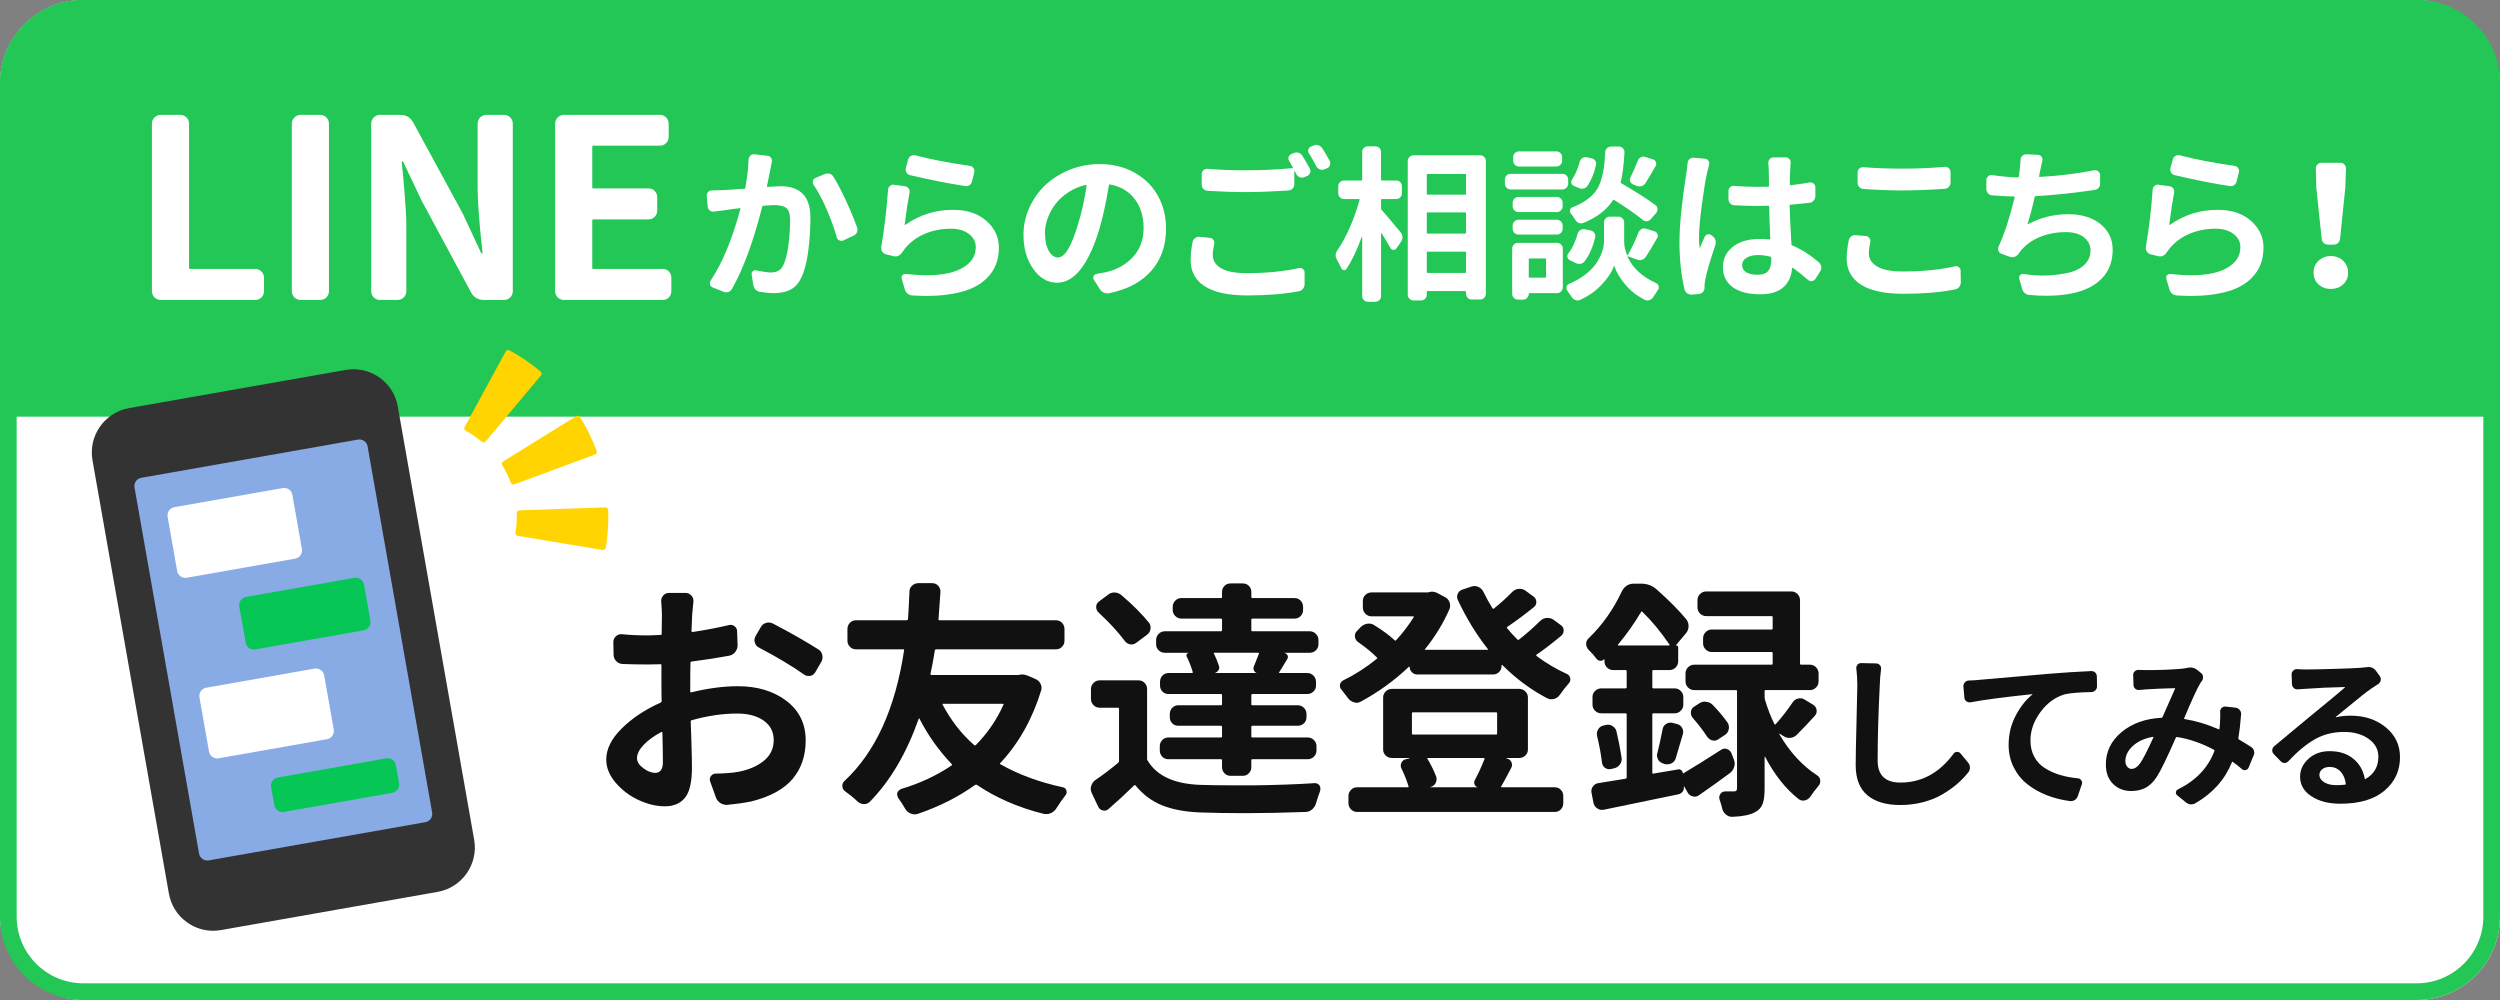
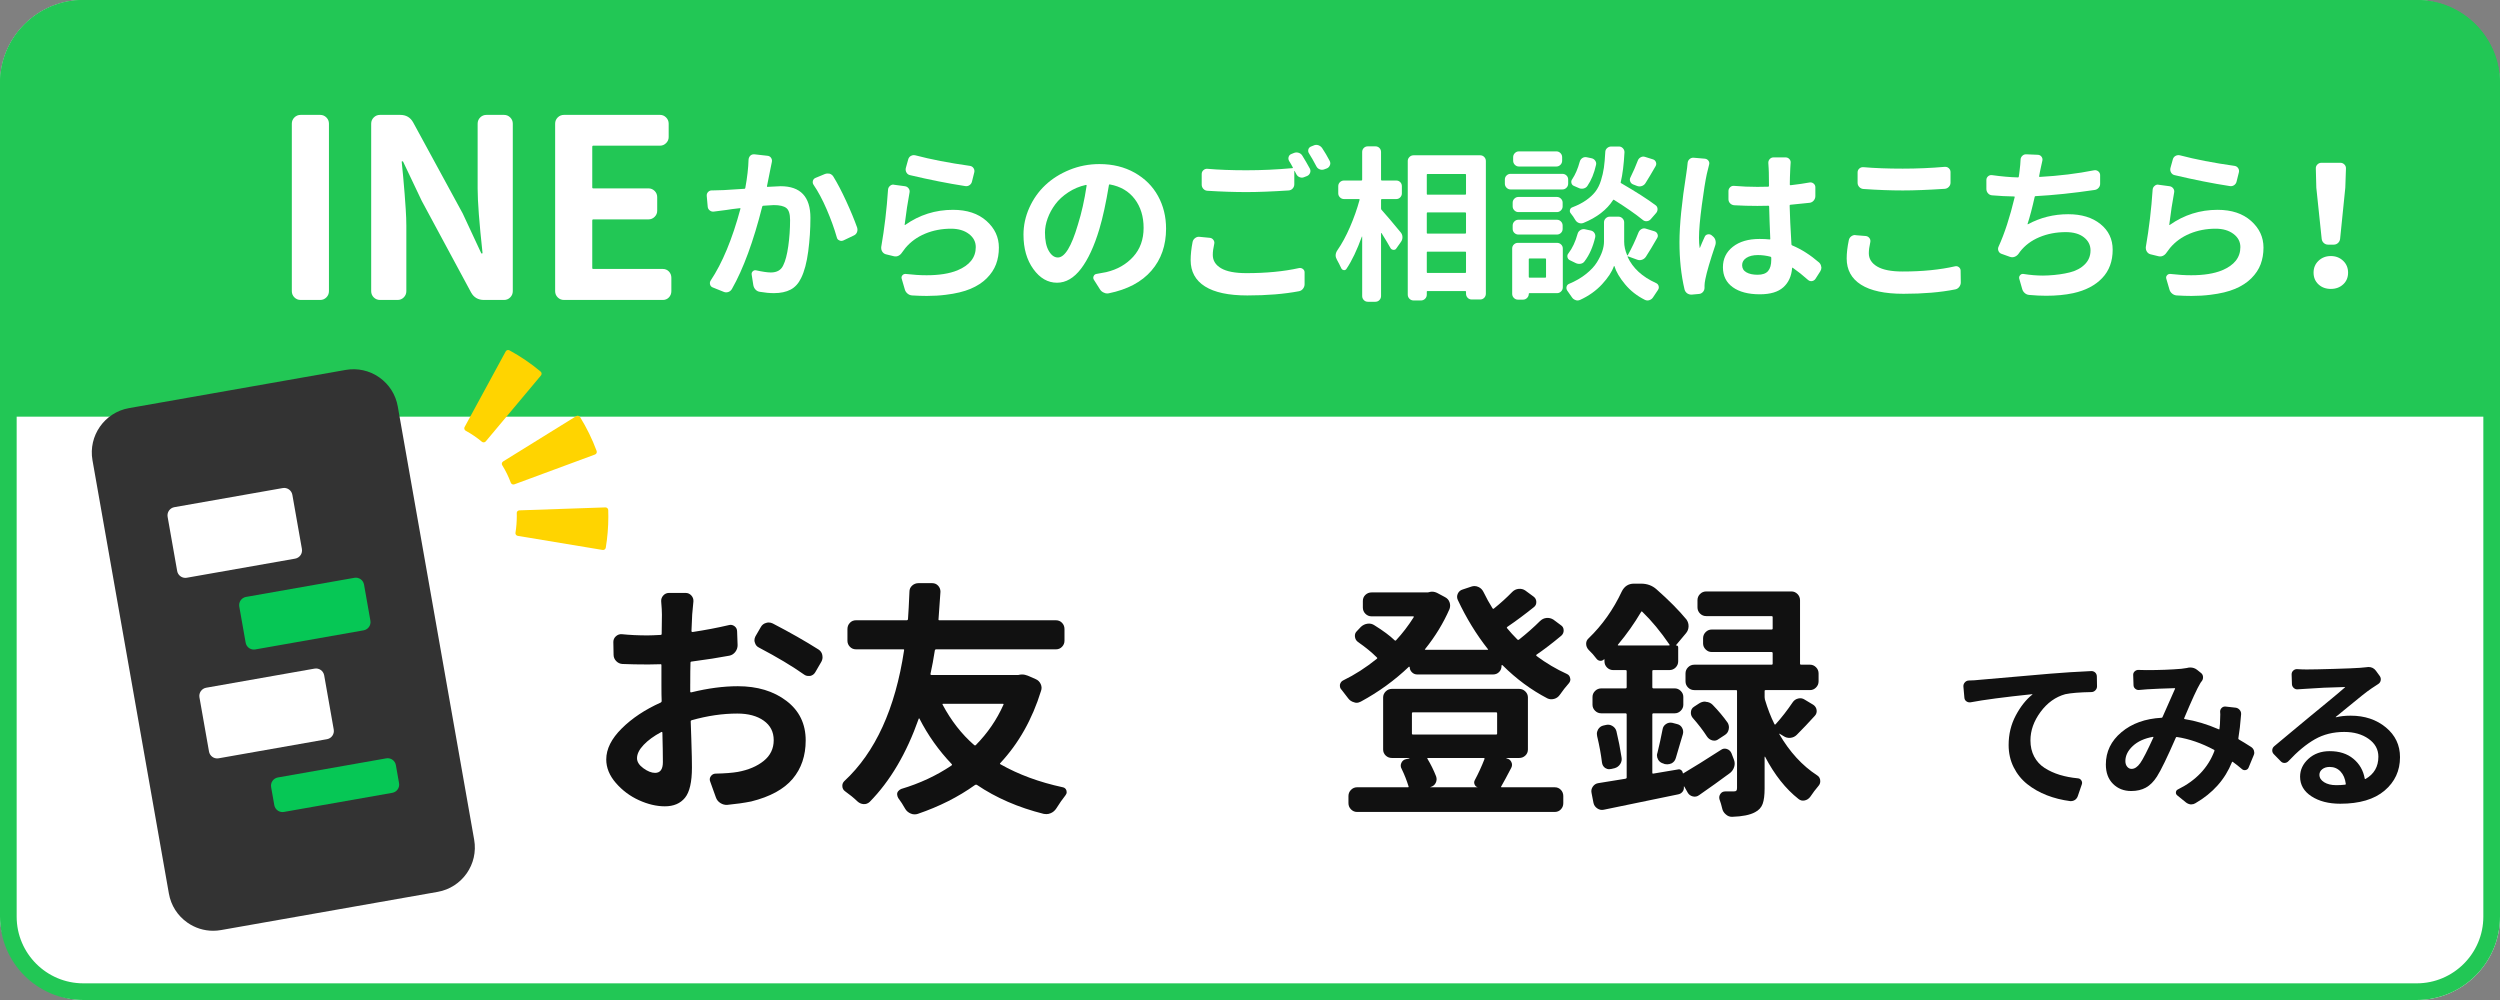
<svg xmlns="http://www.w3.org/2000/svg" id="ol" width="300" height="120" viewBox="0 0 300 120">
  <rect x="0" y="0" width="300" height="120" fill="#808080" stroke="none" />
  <defs>
    <style>.cls-1{fill:none;}.cls-2{fill:#111;}.cls-3{fill:#ffd400;}.cls-4{fill:#89abe5;}.cls-5{fill:#06c755;}.cls-6{fill:#fff;}.cls-7{fill:#22c755;}.cls-8{fill:#333;}</style>
  </defs>
  <rect class="cls-6" width="300" height="120" rx="10" ry="10" />
  <path class="cls-7" d="M10,0h280c5.519,0,10,4.481,10,10v40H0V10C0,4.481,4.481,0,10,0Z" />
  <path class="cls-2" d="M82.827,82.052v.938c0,.078.049.107.146.088,1.992-.488,3.848-.732,5.566-.732,2.344,0,4.287.586,5.83,1.758s2.314,2.754,2.314,4.746c0,1.836-.522,3.374-1.566,4.614-1.045,1.24-2.701,2.144-4.967,2.71-.879.176-1.836.312-2.871.41-.293.02-.57-.054-.834-.22s-.445-.396-.543-.688l-.674-1.875c-.098-.234-.072-.454.074-.659s.346-.308.6-.308c1.074-.02,1.953-.088,2.637-.205,1.27-.234,2.305-.674,3.105-1.318s1.201-1.475,1.201-2.49c0-.996-.4-1.777-1.201-2.344s-1.855-.85-3.164-.85c-1.758,0-3.574.264-5.449.791-.098.02-.146.068-.146.146.02.586.045,1.309.074,2.168s.048,1.562.059,2.109c.01.547.014.967.014,1.26,0,1.738-.277,2.949-.834,3.633s-1.363,1.025-2.418,1.025c-.996,0-2.031-.244-3.105-.732s-1.996-1.177-2.768-2.065c-.772-.889-1.158-1.831-1.158-2.827,0-1.25.62-2.49,1.861-3.721,1.24-1.23,2.797-2.266,4.672-3.105.078-.039.117-.098.117-.176-.02-.43-.029-1.084-.029-1.963v-2.344c0-.098-.039-.137-.117-.117-.684.02-1.172.029-1.465.029-1.191,0-2.227-.02-3.105-.059-.293-.02-.541-.137-.746-.352s-.309-.469-.309-.762l-.029-1.523c0-.273.104-.503.309-.688s.443-.269.717-.249c.957.098,1.982.146,3.076.146.332,0,.859-.02,1.582-.059.078,0,.117-.049.117-.146.02-.664.029-1.426.029-2.285,0-.371-.029-.898-.088-1.582-.02-.273.063-.513.25-.718.186-.205.414-.308.688-.308h1.992c.273,0,.503.103.689.308.186.205.268.444.248.718-.059.605-.107,1.123-.146,1.553-.02.547-.049,1.211-.088,1.992,0,.078.049.117.146.117,1.543-.234,2.979-.508,4.307-.82.254-.078.488-.039.703.117s.322.371.322.645l.059,1.641c0,.293-.092.562-.277.806-.187.244-.426.396-.719.454-1.23.234-2.734.469-4.512.703-.098,0-.146.049-.146.146-.02.566-.029,1.406-.029,2.52ZM78.608,92.745c.625,0,.938-.43.938-1.289s-.02-2.041-.059-3.545c-.02-.078-.068-.098-.146-.059-.879.469-1.582.981-2.109,1.538s-.791,1.089-.791,1.597c0,.43.254.83.762,1.201s.977.557,1.406.557ZM91.089,77.716c-.254-.117-.42-.312-.498-.586-.039-.098-.059-.195-.059-.293,0-.156.039-.312.117-.469l.645-1.113c.137-.254.342-.42.615-.498.117-.039.225-.059.322-.059.176,0,.342.039.498.117,2.07,1.074,3.906,2.119,5.508,3.135.234.156.381.371.439.645.02.098.029.186.029.264,0,.195-.049.381-.146.557l-.732,1.26c-.137.234-.342.381-.615.439h-.205c-.195,0-.371-.059-.527-.176-1.406-.996-3.203-2.07-5.391-3.223Z" />
  <path class="cls-2" d="M122.2,80.997c.156-.039.303-.059.439-.059.234,0,.469.049.703.146l.938.41c.273.117.474.312.602.586.127.273.141.547.043.82-1.055,3.418-2.686,6.309-4.893,8.672-.059.059-.049.107.029.146,2.168,1.23,4.658,2.148,7.471,2.754.215.039.361.166.439.381.02.078.029.146.029.205,0,.137-.049.264-.146.381-.371.469-.732.986-1.084,1.553-.176.273-.4.469-.674.586-.176.078-.352.117-.527.117-.117,0-.225-.01-.322-.029-3.047-.762-5.723-1.924-8.027-3.486-.078-.039-.156-.029-.234.029-1.992,1.426-4.277,2.578-6.855,3.457-.117.039-.244.059-.381.059-.156,0-.303-.029-.439-.088-.293-.117-.518-.303-.674-.557-.273-.488-.557-.928-.85-1.318-.078-.137-.121-.278-.131-.425-.011-.146.033-.278.131-.396s.215-.205.352-.264c2.227-.664,4.238-1.602,6.035-2.812.078-.059.088-.117.029-.176-1.562-1.641-2.852-3.457-3.867-5.449,0-.02-.014-.029-.043-.029s-.045.01-.045.029c-1.465,4.16-3.428,7.49-5.889,9.99-.215.195-.459.283-.732.264s-.518-.127-.732-.322c-.449-.43-.938-.83-1.465-1.201-.234-.156-.352-.381-.352-.674,0-.215.078-.4.234-.557,3.73-3.457,6.123-8.691,7.178-15.703.02-.078-.01-.117-.088-.117h-5.684c-.293,0-.537-.103-.732-.308s-.293-.444-.293-.718v-1.406c0-.293.098-.542.293-.747s.439-.308.732-.308h6.094c.078,0,.127-.039.146-.117.059-.801.117-1.904.176-3.311,0-.293.107-.537.322-.732s.469-.293.762-.293h1.641c.293,0,.532.103.719.308.186.205.277.444.277.718-.078,1.27-.156,2.373-.234,3.311-.02.078.02.117.117.117h13.975c.293,0,.537.103.732.308s.293.454.293.747v1.406c0,.273-.098.513-.293.718s-.439.308-.732.308h-14.385c-.078,0-.127.039-.146.117-.156,1.016-.332,1.963-.527,2.842,0,.078.039.117.117.117h10.43ZM120.413,84.571c.039-.078.01-.117-.088-.117h-7.148c-.078,0-.098.039-.059.117,1.035,1.934,2.295,3.545,3.779,4.834.078.059.146.059.205,0,1.406-1.426,2.51-3.037,3.311-4.834Z" />
-   <path class="cls-2" d="M136.626,81.642c.293,0,.537.103.732.308.194.205.293.444.293.718v8.408c0,.098.029.176.088.234,1.094,1.797,3.174,2.754,6.24,2.871,1.073.039,2.412.059,4.014.059h2.549c2.772-.039,5.186-.127,7.236-.264.234,0,.42.088.557.264.078.137.117.264.117.381,0,.078-.01.166-.029.264-.176.469-.342.967-.498,1.494-.078.293-.234.542-.469.747s-.498.308-.791.308c-2.598.098-5.039.146-7.324.146-1.895,0-3.691-.029-5.391-.088-1.798-.078-3.307-.366-4.527-.864s-2.27-1.284-3.148-2.358c-.059-.078-.117-.088-.176-.029-1.036,1.016-2.062,1.963-3.076,2.842-.195.176-.421.234-.674.176-.254-.059-.439-.205-.557-.439l-.791-1.67c-.078-.156-.117-.322-.117-.498,0-.117.019-.225.059-.322.077-.293.234-.527.469-.703.977-.664,1.894-1.357,2.754-2.08.077-.059.117-.137.117-.234v-6.27c0-.078-.049-.117-.146-.117h-2.197c-.274,0-.514-.103-.719-.308s-.307-.454-.307-.747v-1.201c0-.273.102-.513.307-.718s.444-.308.719-.308h4.688ZM137.856,74.698c.176.215.244.469.205.762-.04.293-.176.527-.41.703l-1.289.967c-.234.176-.484.239-.748.19s-.482-.19-.658-.425c-.781-1.055-1.827-2.188-3.135-3.398-.195-.195-.289-.425-.279-.688s.122-.474.338-.63l1.055-.791c.234-.195.498-.293.791-.293h.029c.312.02.586.127.82.322,1.348,1.152,2.441,2.246,3.281,3.281ZM142.397,78.771c-.04-.078-.04-.161,0-.249.039-.088.106-.142.205-.161v-.029h-2.812c-.293,0-.543-.098-.748-.293s-.307-.439-.307-.732v-.498c0-.293.102-.542.307-.747s.455-.308.748-.308h6.709c.098,0,.146-.039.146-.117v-1.26c0-.098-.049-.146-.146-.146h-4.746c-.274,0-.514-.103-.719-.308s-.307-.444-.307-.718v-.381c0-.293.102-.542.307-.747s.444-.308.719-.308h4.746c.098,0,.146-.039.146-.117v-.615c0-.293.098-.537.293-.732.194-.195.439-.293.732-.293h1.465c.293,0,.537.098.732.293.194.195.293.439.293.732v.615c0,.078.048.117.146.117h5.039c.293,0,.537.103.732.308s.293.454.293.747v.381c0,.273-.098.513-.293.718s-.439.308-.732.308h-5.039c-.099,0-.146.049-.146.146v1.26c0,.078.048.117.146.117h6.855c.293,0,.541.103.746.308s.309.454.309.747v.498c0,.293-.104.537-.309.732s-.453.293-.746.293h-3.018v.029c.176.039.297.137.365.293s.055.303-.043.439c-.45.762-.772,1.289-.967,1.582-.04.059-.011.088.088.088h3.281c.293,0,.541.103.746.308s.309.454.309.747v.439c0,.293-.104.537-.309.732s-.453.293-.746.293h-6.562c-.099,0-.146.049-.146.146v1.084c0,.078.048.117.146.117h5.42c.293,0,.541.103.746.308s.309.454.309.747v.381c0,.293-.104.537-.309.732s-.453.293-.746.293h-5.42c-.099,0-.146.049-.146.146v1.143c0,.078.048.117.146.117h6.621c.293,0,.541.103.746.308s.309.454.309.747v.498c0,.293-.104.542-.309.747s-.453.308-.746.308h-6.621c-.099,0-.146.039-.146.117v.85c0,.273-.099.513-.293.718-.195.205-.439.308-.732.308h-1.465c-.293,0-.538-.103-.732-.308-.195-.205-.293-.444-.293-.718v-.85c0-.078-.049-.117-.146-.117h-6.299c-.293,0-.538-.103-.732-.308-.195-.205-.293-.454-.293-.747v-.498c0-.293.098-.542.293-.747.194-.205.439-.308.732-.308h6.299c.098,0,.146-.039.146-.117v-1.143c0-.098-.049-.146-.146-.146h-5.098c-.293,0-.538-.098-.732-.293-.195-.195-.293-.439-.293-.732v-.381c0-.293.098-.542.293-.747.194-.205.439-.308.732-.308h5.098c.098,0,.146-.039.146-.117v-1.084c0-.098-.049-.146-.146-.146h-6.27c-.293,0-.538-.098-.732-.293-.195-.195-.293-.439-.293-.732v-.439c0-.293.098-.542.293-.747.194-.205.439-.308.732-.308h2.783c.098,0,.136-.039.117-.117-.176-.625-.421-1.25-.732-1.875ZM150.806,80.763h.029-.029c-.157-.059-.27-.161-.338-.308s-.072-.298-.014-.454c.194-.469.399-.986.615-1.553.019-.078-.011-.117-.088-.117h-5.244c-.078,0-.099.039-.059.117.234.469.429.947.586,1.436.077.195.062.376-.045.542s-.259.278-.453.337h5.039Z" />
  <path class="cls-2" d="M184.812,74.522c.215-.215.469-.337.762-.366s.566.034.82.19l.908.674c.215.137.327.337.337.601s-.083.483-.278.659c-1.074.898-2.07,1.66-2.988,2.285-.02.02-.029.044-.029.073s.01.054.029.073c1.152.859,2.373,1.582,3.662,2.168.215.098.342.264.381.498.02.059.029.107.029.146,0,.176-.068.342-.205.498-.352.391-.703.84-1.055,1.348-.176.254-.405.42-.688.498s-.552.059-.806-.059c-1.953-1.016-3.75-2.344-5.391-3.984-.02-.02-.044-.024-.073-.015s-.044.024-.044.044v.059c0,.293-.098.537-.293.732s-.439.293-.732.293h-9.082c-.254,0-.469-.088-.645-.264s-.264-.381-.264-.615c0-.02-.029-.039-.088-.059-1.719,1.641-3.643,3.037-5.771,4.189-.176.098-.352.146-.527.146-.098,0-.195-.02-.293-.059-.293-.078-.527-.234-.703-.469-.273-.371-.537-.713-.791-1.025-.137-.137-.205-.293-.205-.469v-.146c.059-.254.195-.43.41-.527,1.367-.664,2.705-1.523,4.014-2.578.078-.059.078-.117,0-.176-.605-.605-1.357-1.221-2.256-1.846-.215-.156-.337-.371-.366-.645s.054-.498.249-.674l.469-.498c.234-.215.503-.342.806-.381s.581.029.835.205c1.035.645,1.836,1.24,2.402,1.787.059.059.117.059.176,0,.762-.82,1.465-1.738,2.109-2.754.039-.078.02-.117-.059-.117h-4.98c-.293,0-.542-.103-.747-.308s-.308-.454-.308-.747v-.791c0-.293.103-.537.308-.732s.454-.293.747-.293h6.738c.039,0,.088-.01.146-.029.117-.039.234-.059.352-.059.234,0,.459.059.674.176l.879.469c.273.137.459.342.557.615s.098.547,0,.82c-.742,1.699-1.719,3.301-2.93,4.805-.059.059-.039.088.059.088h7.441c.078,0,.088-.029.029-.088-1.387-1.758-2.588-3.721-3.604-5.889-.117-.254-.117-.508,0-.762s.312-.42.586-.498l1.055-.352c.117-.039.234-.059.352-.059.176,0,.342.039.498.117.254.117.449.312.586.586.352.723.713,1.377,1.084,1.963.059.078.117.088.176.029.801-.645,1.533-1.309,2.197-1.992.215-.215.469-.337.762-.366s.557.034.791.19l.996.732c.215.156.327.366.337.63s-.083.474-.278.63c-1.094.879-2.158,1.67-3.193,2.373-.078.059-.088.117-.029.176.352.43.762.879,1.23,1.348.059.059.127.059.205,0,.938-.742,1.777-1.484,2.52-2.227ZM180.769,90.958v.029l.029.029c.254.039.439.176.557.41s.117.469,0,.703c-.508.977-.908,1.719-1.201,2.227-.059.078-.039.117.059.117h6.357c.293,0,.537.103.732.308s.293.454.293.747v.85c0,.293-.098.542-.293.747s-.439.308-.732.308h-23.73c-.273,0-.513-.103-.718-.308s-.308-.454-.308-.747v-.85c0-.293.103-.542.308-.747s.444-.308.718-.308h6.094c.098,0,.127-.039.088-.117-.215-.703-.488-1.396-.82-2.08-.137-.234-.151-.474-.044-.718s.288-.396.542-.454l.41-.088c.02-.02.029-.034.029-.044s-.01-.015-.029-.015h-2.08c-.293,0-.542-.098-.747-.293s-.308-.439-.308-.732v-6.24c0-.273.103-.513.308-.718s.454-.308.747-.308h15.264c.293,0,.542.103.747.308s.308.444.308.718v6.24c0,.293-.103.537-.308.732s-.454.293-.747.293h-1.523ZM169.548,85.479c-.078,0-.117.049-.117.146v2.402c0,.078.039.117.117.117h9.99c.078,0,.117-.039.117-.117v-2.402c0-.098-.039-.146-.117-.146h-9.99ZM178.132,91.104c.039-.098.01-.146-.088-.146h-6.68c-.098,0-.117.039-.059.117.391.645.732,1.338,1.025,2.08.098.273.083.537-.044.791s-.337.42-.63.498c-.02,0-.029.005-.029.015s.01.015.029.015h5.684c-.176-.039-.303-.146-.381-.322s-.078-.342,0-.498c.449-.84.84-1.689,1.172-2.549Z" />
  <path class="cls-2" d="M201.352,92.335c.137-.039.264-.015.381.073s.186.21.205.366c0,.039.02.049.059.029,1.191-.703,2.695-1.641,4.512-2.812.215-.156.449-.195.703-.117s.439.244.557.498l.293.762c.117.293.132.586.044.879s-.249.537-.483.732c-1.211.898-2.451,1.787-3.721,2.666-.234.176-.488.229-.762.161s-.479-.22-.615-.454l-.41-.732h-.059c.039.234-.01.439-.146.615s-.312.283-.527.322c-4.297.898-7.275,1.514-8.936,1.846-.273.059-.532.005-.776-.161s-.396-.386-.454-.659l-.234-1.201c-.059-.273-.005-.527.161-.762s.386-.371.659-.41c.84-.137,1.924-.312,3.252-.527.098-.02.146-.068.146-.146v-7.559c0-.098-.049-.146-.146-.146h-2.9c-.293,0-.542-.103-.747-.308s-.308-.444-.308-.718v-.938c0-.273.103-.513.308-.718s.454-.308.747-.308h2.9c.098,0,.146-.049.146-.146v-1.934c0-.078-.049-.117-.146-.117h-1.465c-.293,0-.542-.103-.747-.308s-.308-.454-.308-.747v-.205c0-.02-.005-.034-.015-.044s-.024-.005-.044.015c-.137.137-.293.195-.469.176s-.322-.107-.439-.264c-.293-.391-.605-.742-.938-1.055-.195-.215-.293-.459-.293-.732,0-.254.098-.469.293-.645,1.641-1.582,2.969-3.457,3.984-5.625.312-.625.801-.938,1.465-.938h.85c.723,0,1.338.225,1.846.674,1.484,1.309,2.686,2.52,3.604,3.633.176.254.259.532.249.835s-.112.571-.308.806l-1.201,1.436c-.02.02-.02.029,0,.029.176,0,.264.078.264.234v1.67c0,.293-.103.542-.308.747s-.454.308-.747.308h-1.904c-.098,0-.146.039-.146.117v1.934c0,.098.049.146.146.146h2.549c.273,0,.513.103.718.308s.308.444.308.718v.938c0,.273-.103.513-.308.718s-.444.308-.718.308h-2.549c-.098,0-.146.049-.146.146v6.973c0,.098.039.137.117.117l2.959-.498ZM191.654,88.321c-.02-.098-.029-.186-.029-.264,0-.176.049-.352.146-.527.156-.254.371-.41.645-.469l.264-.059c.273-.078.537-.044.791.103s.42.356.498.63c.254,1.055.459,2.1.615,3.135.059.293.005.566-.161.82s-.396.42-.688.498l-.381.088c-.098.02-.186.029-.264.029-.156,0-.312-.049-.469-.146-.215-.156-.342-.371-.381-.645-.117-.977-.312-2.041-.586-3.193ZM194.174,77.335c-.059.078-.049.117.029.117h6.064c.098,0,.117-.039.059-.117-1.055-1.543-2.139-2.852-3.252-3.926-.059-.059-.107-.049-.146.029-.82,1.387-1.738,2.686-2.754,3.896ZM201.088,90.987c-.078.273-.244.479-.498.615-.176.078-.352.117-.527.117-.098,0-.195-.01-.293-.029l-.146-.059c-.293-.078-.508-.234-.645-.469-.098-.176-.146-.352-.146-.527,0-.098.02-.195.059-.293.234-.957.439-1.895.615-2.812.039-.273.176-.488.41-.645s.488-.205.762-.146l.557.146c.273.059.479.21.615.454s.166.503.088.776c-.078.254-.215.713-.41,1.377l-.439,1.494ZM215.619,88.175c-.215.215-.474.337-.776.366s-.581-.044-.835-.22l-.439-.264c-.02-.02-.034-.024-.044-.015s-.015.024-.015.044c1.25,2.148,2.764,3.799,4.541,4.951.254.156.381.391.381.703,0,.215-.068.4-.205.557-.352.41-.684.85-.996,1.318-.176.234-.4.381-.674.439s-.518,0-.732-.176c-1.543-1.211-2.881-2.9-4.014-5.068,0-.02-.01-.024-.029-.015s-.029.024-.029.044v3.779c0,.801-.078,1.416-.234,1.846s-.459.762-.908.996c-.605.332-1.523.518-2.754.557h-.029c-.273,0-.518-.098-.732-.293-.234-.195-.381-.439-.439-.732-.078-.352-.186-.713-.322-1.084-.059-.234-.02-.449.117-.645s.332-.293.586-.293h.996c.156,0,.264-.029.322-.088s.088-.166.088-.322v-11.631c0-.078-.039-.117-.117-.117h-5.01c-.293,0-.542-.103-.747-.308s-.308-.454-.308-.747v-.938c0-.293.103-.542.308-.747s.454-.308.747-.308h9.258c.098,0,.146-.039.146-.117v-1.26c0-.098-.049-.146-.146-.146h-7.178c-.273,0-.513-.103-.718-.308s-.308-.444-.308-.718v-.615c0-.293.103-.542.308-.747s.444-.308.718-.308h7.178c.098,0,.146-.039.146-.117v-1.377c0-.078-.049-.117-.146-.117h-7.822c-.293,0-.542-.103-.747-.308s-.308-.454-.308-.747v-.85c0-.293.103-.542.308-.747s.454-.308.747-.308h10.225c.273,0,.513.103.718.308s.308.454.308.747v7.617c0,.078.049.117.146.117h1.055c.273,0,.513.103.718.308s.308.454.308.747v.938c0,.293-.103.542-.308.747s-.444.308-.718.308h-5.332c-.078,0-.117.039-.117.117v.732c0,.098.01.186.029.264.332,1.113.713,2.1,1.143,2.959.039.078.088.088.146.029.723-.801,1.406-1.68,2.051-2.637.156-.234.376-.386.659-.454s.542-.024.776.132l1.025.615c.234.156.371.366.41.63s-.029.493-.205.688c-.742.82-1.465,1.582-2.168,2.285ZM203.109,86.124c-.137-.176-.205-.371-.205-.586,0-.332.127-.576.381-.732l.586-.381c.234-.156.479-.234.732-.234.039,0,.078.01.117.029.312.02.576.137.791.352.703.723,1.309,1.445,1.816,2.168.098.176.146.361.146.557,0,.078-.01.156-.029.234-.059.293-.215.518-.469.674l-.762.498c-.156.117-.322.176-.498.176-.078,0-.156-.01-.234-.029-.273-.078-.488-.234-.645-.469-.449-.703-1.025-1.455-1.729-2.256Z" />
-   <path class="cls-2" d="M222.76,80.255c-.026-.183.017-.342.127-.479s.257-.205.439-.205l1.797.039c.183,0,.335.068.459.205s.173.296.146.479c-.091.703-.144,1.354-.156,1.953-.169,3.398-.254,6.406-.254,9.023,0,1.758.911,2.637,2.734,2.637,2.552,0,4.681-1.159,6.387-3.477.091-.13.225-.198.4-.205s.315.056.42.186l.938,1.133c.13.169.195.364.195.586,0,.195-.059.371-.176.527-.391.495-.833.957-1.328,1.387s-1.077.847-1.748,1.25-1.448.723-2.334.957-1.81.352-2.773.352c-1.692,0-3.008-.391-3.945-1.172s-1.406-1.985-1.406-3.613c0-.977.032-2.692.098-5.146s.098-3.929.098-4.424c0-.716-.039-1.38-.117-1.992Z" />
  <path class="cls-2" d="M236.467,84.278c-.183.026-.349-.013-.498-.117s-.231-.254-.244-.449l-.117-1.328c-.013-.183.042-.345.166-.488s.276-.222.459-.234c.547-.013.964-.039,1.25-.078.378-.026,3.223-.273,8.535-.742,1.562-.13,3.203-.234,4.922-.312h.039c.169,0,.319.059.449.176.13.13.195.293.195.488l.02,1.172c0,.183-.068.342-.205.479s-.296.205-.479.205c-1.406.026-2.448.11-3.125.254-1.172.325-2.161,1.035-2.969,2.129s-1.211,2.233-1.211,3.418c0,.729.149,1.377.449,1.943s.72,1.022,1.26,1.367,1.14.618,1.797.82,1.39.342,2.197.42c.169.013.303.095.4.244s.12.303.068.459l-.488,1.426c-.065.195-.183.352-.352.469-.144.091-.293.137-.449.137h-.098c-1.003-.13-1.94-.364-2.812-.703s-1.653-.781-2.344-1.328-1.237-1.224-1.641-2.031-.605-1.699-.605-2.676c0-1.289.286-2.471.859-3.545s1.237-1.911,1.992-2.51c.013,0,.017-.007.01-.02s-.017-.02-.029-.02c-3.372.352-5.84.677-7.402.977Z" />
  <path class="cls-2" d="M270.124,89.63c.169.104.286.254.352.449.026.091.039.176.039.254,0,.104-.026.208-.078.312l-.605,1.465c-.065.156-.179.254-.342.293s-.31.007-.439-.098c-.378-.325-.749-.618-1.113-.879-.039-.039-.071-.032-.098.02-.833,2.083-2.298,3.73-4.395,4.941-.144.091-.3.137-.469.137h-.117c-.195-.026-.378-.104-.547-.234l-1.035-.84c-.13-.104-.186-.234-.166-.391s.101-.267.244-.332c2.161-1.067,3.62-2.604,4.375-4.609.026-.052.013-.098-.039-.137-1.511-.808-3.001-1.321-4.473-1.543-.065,0-.104.026-.117.078-1.028,2.356-1.784,3.913-2.266,4.668-.391.612-.833,1.055-1.328,1.328s-1.081.41-1.758.41c-.886,0-1.614-.286-2.188-.859s-.859-1.348-.859-2.324c0-1.536.625-2.829,1.875-3.877s2.852-1.624,4.805-1.729c.052,0,.091-.026.117-.078.859-1.966,1.36-3.099,1.504-3.398.026-.052.013-.078-.039-.078-1.38.039-2.48.085-3.301.137-.234.013-.547.039-.938.078-.183.026-.345-.02-.488-.137s-.215-.267-.215-.449l-.039-1.191c-.013-.183.049-.335.186-.459s.296-.179.479-.166c.312.013.625.02.938.02,1.55,0,2.937-.052,4.16-.156.222-.026.449-.059.684-.098.13-.039.261-.059.391-.059.312,0,.586.091.82.273l.488.391c.144.117.222.271.234.459s-.032.354-.137.498c-.091.104-.163.208-.215.312-.352.573-.989,1.96-1.914,4.16-.013.052.007.085.059.098,1.328.208,2.695.618,4.102,1.23.052.026.078.007.078-.059.013-.144.032-.339.059-.586.026-.442.039-.827.039-1.152,0-.117-.007-.228-.02-.332,0-.169.062-.315.186-.439s.276-.179.459-.166l1.23.137c.183.026.339.114.469.264s.188.322.176.518c-.091,1.172-.202,2.136-.332,2.891-.013.065.007.11.059.137.43.247.918.547,1.465.898ZM256.823,91.583c.339-.481.866-1.511,1.582-3.086.013-.026.013-.046,0-.059s-.026-.02-.039-.02c-1.028.183-1.839.55-2.432,1.104s-.889,1.155-.889,1.807c0,.273.071.498.215.674s.319.264.527.264c.364,0,.71-.228,1.035-.684Z" />
  <path class="cls-2" d="M284.016,80.06c.065-.013.13-.02.195-.02.378,0,.677.149.898.449l.469.645c.104.156.14.325.107.508s-.127.325-.283.43c-.273.169-.54.345-.801.527-.312.208-.71.505-1.191.889s-1.077.869-1.787,1.455-1.155.95-1.338,1.094c0,.026.007.039.02.039.508-.13,1.101-.195,1.777-.195,1.68,0,3.086.469,4.219,1.406s1.699,2.129,1.699,3.574c0,1.628-.618,2.966-1.855,4.014s-3.008,1.572-5.312,1.572c-1.394,0-2.546-.296-3.457-.889s-1.367-1.377-1.367-2.354c0-.82.335-1.536,1.006-2.148s1.521-.918,2.549-.918c1.159,0,2.106.306,2.842.918s1.188,1.399,1.357,2.363c.013.065.046.085.098.059,1.028-.586,1.543-1.478,1.543-2.676,0-.872-.391-1.585-1.172-2.139s-1.758-.83-2.93-.83c-1.315,0-2.487.293-3.516.879s-2.083,1.458-3.164,2.617c-.13.144-.286.218-.469.225s-.339-.062-.469-.205l-.84-.859c-.117-.13-.176-.273-.176-.43,0-.208.078-.378.234-.508.417-.339,1.162-.96,2.236-1.865s1.8-1.507,2.178-1.807c.156-.13.778-.642,1.865-1.533s1.826-1.514,2.217-1.865c.013,0,.017-.01.01-.029s-.017-.022-.029-.01c-1.771.039-3.34.11-4.707.215-.3.013-.605.032-.918.059-.183.026-.345-.022-.488-.146s-.222-.276-.234-.459l-.039-1.191c0-.183.068-.335.205-.459s.296-.179.479-.166c.391.026.762.039,1.113.039.625,0,1.719-.022,3.281-.068s2.598-.088,3.105-.127c.312-.026.593-.052.84-.078ZM280.344,94.22c.378,0,.735-.02,1.074-.059.052,0,.078-.032.078-.098-.078-.625-.29-1.12-.635-1.484s-.778-.547-1.299-.547c-.364,0-.661.091-.889.273s-.342.403-.342.664c0,.364.188.664.566.898s.859.352,1.445.352Z" />
-   <path class="cls-6" d="M19.287,35.994c-.293,0-.542-.103-.747-.308s-.308-.454-.308-.747V14.842c0-.293.103-.542.308-.747s.454-.308.747-.308h2.344c.293,0,.542.103.747.308s.308.454.308.747v17.314c0,.078.039.117.117.117h7.822c.293,0,.542.103.747.308s.308.454.308.747v1.611c0,.293-.103.542-.308.747s-.454.308-.747.308h-11.338Z" />
  <path class="cls-6" d="M36.074,35.994c-.293,0-.542-.103-.747-.308s-.308-.454-.308-.747V14.842c0-.293.103-.542.308-.747s.454-.308.747-.308h2.344c.293,0,.542.103.747.308s.308.454.308.747v20.098c0,.293-.103.542-.308.747s-.454.308-.747.308h-2.344Z" />
  <path class="cls-6" d="M45.597,35.994c-.293,0-.543-.103-.748-.308s-.307-.454-.307-.747V14.842c0-.293.102-.542.307-.747s.455-.308.748-.308h2.432c.703,0,1.22.303,1.553.908l5.947,10.928,2.197,4.717c.019.059.053.088.102.088s.074-.029.074-.088c-.392-3.593-.586-6.162-.586-7.705v-7.793c0-.293.102-.542.307-.747s.455-.308.748-.308h2.109c.293,0,.541.103.746.308s.309.454.309.747v20.098c0,.293-.104.542-.309.747s-.453.308-.746.308h-2.402c-.703,0-1.221-.303-1.553-.908l-5.918-10.986-2.227-4.688c-.02-.039-.055-.059-.104-.059s-.072.02-.072.059c.039.293.098.889.176,1.787.077.898.136,1.587.176,2.065.039.479.082,1.089.131,1.831.049.743.074,1.406.074,1.992v7.852c0,.293-.104.542-.309.747s-.453.308-.746.308h-2.109Z" />
  <path class="cls-6" d="M67.672,35.994c-.293,0-.542-.103-.747-.308s-.308-.454-.308-.747V14.842c0-.293.103-.542.308-.747s.454-.308.747-.308h11.543c.273,0,.513.103.718.308s.308.454.308.747v1.611c0,.274-.103.513-.308.718s-.444.308-.718.308h-8.027c-.078,0-.117.049-.117.146v4.863c0,.078.039.117.117.117h6.621c.293,0,.542.103.747.308s.308.454.308.747v1.641c0,.274-.103.513-.308.718s-.454.308-.747.308h-6.621c-.078,0-.117.049-.117.146v5.684c0,.078.039.117.117.117h8.35c.293,0,.537.103.732.308.194.205.293.454.293.747v1.611c0,.293-.099.542-.293.747-.195.205-.439.308-.732.308h-11.865Z" />
  <path class="cls-6" d="M89.83,19.143c.013-.182.085-.338.215-.469.117-.104.254-.156.41-.156h.078l1.562.176c.183.013.325.095.43.244.104.15.137.316.098.498-.078.378-.144.697-.195.957-.013.013-.144.664-.391,1.953-.013.065.013.091.078.078.808-.052,1.328-.078,1.562-.078,2.383,0,3.574,1.263,3.574,3.789,0,1.354-.088,2.699-.264,4.033-.176,1.335-.459,2.399-.85,3.193-.312.651-.735,1.117-1.27,1.396s-1.198.42-1.992.42c-.521,0-1.081-.052-1.68-.156-.208-.026-.384-.114-.527-.264-.144-.15-.234-.335-.273-.557l-.195-1.25c-.026-.156.02-.29.137-.4.117-.11.254-.146.41-.107.769.169,1.354.254,1.758.254.729,0,1.224-.286,1.484-.859.261-.521.462-1.289.605-2.305s.215-2.057.215-3.125c0-.729-.149-1.211-.449-1.445s-.801-.352-1.504-.352c-.169,0-.593.026-1.27.078-.052,0-.091.033-.117.098-1.055,4.18-2.266,7.474-3.633,9.883-.104.182-.251.306-.439.371-.188.065-.374.059-.557-.02l-1.309-.527c-.169-.065-.276-.182-.322-.352-.046-.169-.022-.325.068-.469,1.406-2.109,2.598-4.98,3.574-8.613.013-.026.013-.045,0-.059-.013-.013-.032-.02-.059-.02-.703.078-1.243.15-1.621.215-.391.039-.892.104-1.504.195-.183.026-.349-.02-.498-.137s-.231-.267-.244-.449l-.117-1.309c-.013-.182.046-.338.176-.469.13-.13.286-.188.469-.176h.039c.169,0,.625-.013,1.367-.039.599-.026,1.426-.078,2.48-.156.052,0,.085-.032.098-.098.234-1.276.364-2.415.391-3.418ZM97.623,22.17c-.065-.091-.098-.195-.098-.312,0-.052.007-.104.02-.156.052-.169.156-.286.312-.352l1.133-.469c.104-.039.208-.059.312-.059.078,0,.163.007.254.02.195.065.345.183.449.352.481.781.993,1.758,1.533,2.93s.979,2.233,1.318,3.184c.026.091.039.183.039.273,0,.091-.02.189-.059.293-.078.183-.208.312-.391.391l-1.23.586c-.091.039-.176.059-.254.059s-.156-.02-.234-.059c-.169-.065-.273-.188-.312-.371-.3-1.055-.703-2.171-1.211-3.35-.508-1.178-1.035-2.165-1.582-2.959Z" />
  <path class="cls-6" d="M106.565,22.756c.014-.182.092-.332.234-.449.117-.104.248-.156.391-.156.039,0,.072.007.098.02l1.309.176c.183.026.329.114.439.264.111.15.146.316.107.498-.208,1.094-.403,2.383-.586,3.867,0,.013.007.023.02.029.014.007.026.003.039-.01,1.719-1.211,3.633-1.816,5.742-1.816,1.68,0,3.018.443,4.014,1.328.996.886,1.494,1.953,1.494,3.203,0,.729-.113,1.396-.342,2.002-.228.605-.599,1.166-1.113,1.68-.514.515-1.165.938-1.953,1.27-.787.332-1.773.569-2.959.713-.703.091-1.465.137-2.285.137-.56,0-1.146-.02-1.758-.059-.208-.013-.394-.088-.557-.225-.162-.137-.27-.303-.322-.498l-.371-1.27c-.052-.156-.025-.296.078-.42.104-.124.241-.179.41-.166.898.104,1.732.156,2.5.156,1.498,0,2.729-.195,3.691-.586,1.472-.612,2.207-1.543,2.207-2.793,0-.638-.276-1.165-.83-1.582-.553-.416-1.266-.625-2.139-.625-1.119,0-2.154.199-3.105.596-.95.397-1.738.967-2.363,1.709-.169.222-.306.404-.41.547-.117.183-.264.316-.439.4-.176.085-.361.101-.557.049l-.957-.234c-.182-.052-.325-.163-.43-.332-.078-.117-.117-.247-.117-.391v-.137c.391-2.252.664-4.551.82-6.895ZM109.202,21.018c-.182-.039-.322-.14-.42-.303-.098-.163-.127-.342-.088-.537l.293-1.055c.053-.182.156-.319.312-.41.117-.065.234-.098.352-.098.053,0,.111.007.176.02,1.875.495,4.062.918,6.562,1.27.183.026.326.114.43.264.104.15.137.316.098.498l-.273,1.094c-.039.195-.14.349-.303.459-.162.111-.342.146-.537.107-2.031-.312-4.231-.749-6.602-1.309Z" />
  <path class="cls-6" d="M133.054,35.197c-.066.013-.131.02-.195.02-.131,0-.262-.033-.391-.098-.195-.078-.352-.208-.469-.391l-.742-1.172c-.078-.13-.086-.27-.02-.42.064-.149.176-.237.332-.264.416-.065.807-.137,1.172-.215,1.328-.312,2.408-.928,3.242-1.846.832-.918,1.25-2.073,1.25-3.467,0-1.367-.355-2.52-1.064-3.457-.711-.938-1.709-1.523-2.998-1.758-.053-.013-.086.013-.098.078-.352,2.136-.736,3.9-1.152,5.293-.613,2.044-1.346,3.626-2.197,4.746-.854,1.12-1.814,1.68-2.881,1.68-1.107,0-2.055-.547-2.842-1.641-.789-1.094-1.182-2.467-1.182-4.121,0-1.12.234-2.2.703-3.242.469-1.042,1.105-1.943,1.914-2.705.807-.762,1.777-1.374,2.91-1.836,1.133-.462,2.33-.693,3.594-.693,1.588,0,2.994.345,4.219,1.035,1.223.69,2.158,1.621,2.803,2.793s.967,2.48.967,3.926c0,2.005-.586,3.685-1.758,5.039-1.172,1.354-2.879,2.259-5.117,2.715ZM126.94,30.9c.832,0,1.633-1.309,2.402-3.926.441-1.393.793-2.962,1.055-4.707,0-.026-.008-.045-.02-.059-.014-.013-.033-.02-.059-.02-.77.169-1.475.466-2.119.889-.645.423-1.166.902-1.562,1.436-.398.534-.703,1.097-.918,1.689-.215.593-.322,1.162-.322,1.709,0,.938.152,1.67.459,2.197.305.527.666.791,1.084.791Z" />
  <path class="cls-6" d="M143.113,29.025c.039-.182.14-.335.303-.459.163-.124.342-.172.537-.146l1.211.117c.183.013.329.095.439.244.11.15.146.31.107.479-.117.508-.176.951-.176,1.328,0,.677.332,1.211.996,1.602s1.68.586,3.047.586c2.37,0,4.466-.202,6.289-.605.169-.039.325-.006.469.098.144.104.215.241.215.41v1.426c0,.195-.062.375-.186.537s-.283.264-.479.303c-1.784.338-3.854.508-6.211.508-2.239,0-3.933-.361-5.078-1.084s-1.719-1.774-1.719-3.154c0-.651.078-1.38.234-2.188ZM154.695,19.318c-.091-.156-.11-.319-.059-.488.052-.169.163-.286.332-.352l.293-.117c.183-.078.371-.088.566-.029s.345.173.449.342c.3.482.599.996.898,1.543.091.169.104.342.039.518s-.183.303-.352.381l-.352.137c-.169.078-.345.085-.527.02-.183-.065-.319-.182-.41-.352-.091-.169-.163-.306-.215-.41,0-.013-.007-.016-.02-.01-.013.007-.02.017-.02.029v1.582c0,.195-.065.365-.195.508-.13.144-.293.222-.488.234-1.992.13-3.672.195-5.039.195-1.484,0-3.054-.052-4.707-.156-.195-.013-.358-.091-.488-.234-.13-.143-.195-.312-.195-.508v-1.27c0-.182.068-.335.205-.459.137-.124.296-.179.479-.166,1.328.117,2.891.176,4.688.176,1.81,0,3.646-.084,5.508-.254.065,0,.085-.026.059-.078-.156-.299-.306-.56-.449-.781ZM157.078,18.4c-.065-.091-.098-.188-.098-.293,0-.065.007-.124.02-.176.052-.169.163-.286.332-.352l.293-.117c.104-.052.208-.078.312-.078.091,0,.176.013.254.039.195.065.352.183.469.352.312.469.612.977.898,1.523.052.091.078.189.078.293,0,.078-.013.15-.039.215-.065.183-.183.312-.352.391l-.312.117c-.091.039-.188.059-.293.059-.078,0-.156-.013-.234-.039-.195-.065-.339-.182-.43-.352-.312-.599-.612-1.126-.898-1.582Z" />
  <path class="cls-6" d="M165.824,23.889c-.065,0-.098.033-.098.098v1.035c0,.065.02.117.059.156.495.547,1.263,1.452,2.305,2.715.13.156.198.339.205.547.007.208-.049.397-.166.566l-.566.801c-.078.13-.195.189-.352.176-.156-.013-.273-.084-.352-.215-.222-.403-.579-1.002-1.074-1.797-.013-.013-.026-.016-.039-.01-.013.007-.02.017-.02.029v7.539c0,.182-.065.342-.195.479s-.293.205-.488.205h-.898c-.195,0-.358-.068-.488-.205s-.195-.296-.195-.479v-7.129c0-.013-.007-.02-.02-.02s-.02.007-.02.02c-.586,1.615-1.198,2.897-1.836,3.848-.078.13-.188.186-.332.166s-.247-.101-.312-.244c-.144-.312-.312-.645-.508-.996-.104-.182-.156-.358-.156-.527,0-.208.071-.416.215-.625.534-.768,1.035-1.692,1.504-2.773.469-1.081.853-2.168,1.152-3.262.013-.065-.007-.098-.059-.098h-1.797c-.195,0-.361-.068-.498-.205s-.205-.296-.205-.479v-.859c0-.195.068-.358.205-.488.137-.13.303-.195.498-.195h2.07c.065,0,.098-.032.098-.098v-3.32c0-.195.065-.358.195-.488.13-.13.293-.195.488-.195h.898c.195,0,.358.065.488.195.13.13.195.293.195.488v3.32c0,.065.032.098.098.098h1.719c.195,0,.358.065.488.195.13.13.195.293.195.488v.859c0,.183-.065.342-.195.479s-.293.205-.488.205h-1.719ZM168.93,19.318c0-.182.068-.342.205-.479s.303-.205.498-.205h7.988c.195,0,.358.068.488.205s.195.296.195.479v15.918c0,.195-.065.361-.195.498s-.293.205-.488.205h-1.016c-.195,0-.358-.068-.488-.205s-.195-.303-.195-.498v-.234c0-.052-.032-.078-.098-.078h-4.531c-.052,0-.078.026-.078.078v.352c0,.195-.068.361-.205.498s-.303.205-.498.205h-.879c-.195,0-.361-.068-.498-.205s-.205-.303-.205-.498v-16.035ZM175.922,20.959c0-.052-.032-.078-.098-.078h-4.531c-.052,0-.078.026-.078.078v2.305c0,.065.026.098.078.098h4.531c.065,0,.098-.032.098-.098v-2.305ZM175.922,25.588c0-.065-.032-.098-.098-.098h-4.531c-.052,0-.078.033-.078.098v2.363c0,.052.026.078.078.078h4.531c.065,0,.098-.026.098-.078v-2.363ZM171.215,32.658c0,.065.026.098.078.098h4.531c.065,0,.098-.032.098-.098v-2.383c0-.052-.032-.078-.098-.078h-4.531c-.052,0-.078.026-.078.078v2.383Z" />
  <path class="cls-6" d="M187.478,20.861c.195,0,.361.065.498.195.137.13.205.293.205.488v.488c0,.195-.068.361-.205.498s-.303.205-.498.205h-6.211c-.183,0-.342-.068-.479-.205s-.205-.303-.205-.498v-.488c0-.195.068-.358.205-.488.137-.13.296-.195.479-.195h6.211ZM186.853,29.143c.183,0,.342.065.479.195.137.13.205.293.205.488v4.648c0,.195-.068.361-.205.498s-.296.205-.479.205h-3.301c-.065,0-.098.026-.098.078,0,.195-.068.361-.205.498s-.296.205-.479.205h-.625c-.183,0-.342-.068-.479-.205s-.205-.303-.205-.498v-5.43c0-.195.068-.358.205-.488.137-.13.296-.195.479-.195h4.707ZM186.833,23.635c.183,0,.342.068.479.205s.205.296.205.479v.449c0,.183-.068.342-.205.479s-.296.205-.479.205h-4.629c-.183,0-.342-.068-.479-.205s-.205-.296-.205-.479v-.449c0-.182.068-.342.205-.479s.296-.205.479-.205h4.629ZM182.204,28.146c-.183,0-.342-.065-.479-.195-.137-.13-.205-.293-.205-.488v-.391c0-.195.068-.361.205-.498s.296-.205.479-.205h4.629c.183,0,.342.068.479.205s.205.303.205.498v.391c0,.195-.068.358-.205.488-.137.13-.296.195-.479.195h-4.629ZM186.774,18.166c.183,0,.342.068.479.205s.205.303.205.498v.41c0,.195-.068.361-.205.498s-.296.205-.479.205h-4.512c-.183,0-.342-.068-.479-.205s-.205-.303-.205-.498v-.41c0-.195.068-.361.205-.498s.296-.205.479-.205h4.512ZM185.524,31.096c0-.052-.032-.078-.098-.078h-1.875c-.065,0-.098.026-.098.078v2.129c0,.065.032.098.098.098h1.875c.065,0,.098-.032.098-.098v-2.129ZM197.497,30.822c-.117.169-.273.287-.469.352-.195.065-.391.059-.586-.02l-1.074-.391c-.026,0-.042.003-.049.01-.007.007-.01.023-.01.049.625,1.354,1.765,2.402,3.418,3.145.169.078.273.202.312.371.013.052.02.098.02.137,0,.117-.032.221-.098.312-.208.299-.403.592-.586.879-.104.169-.254.286-.449.352-.078.026-.156.039-.234.039-.104,0-.208-.026-.312-.078-.938-.469-1.729-1.091-2.373-1.865s-1.071-1.5-1.279-2.178c0-.013-.01-.02-.029-.02s-.029.007-.029.02c-.234.677-.71,1.403-1.426,2.178s-1.602,1.403-2.656,1.885c-.104.039-.202.059-.293.059s-.176-.02-.254-.059c-.183-.065-.325-.183-.43-.352-.169-.261-.352-.521-.547-.781-.065-.104-.098-.208-.098-.312,0-.052.007-.098.02-.137.039-.169.137-.286.293-.352.781-.325,1.462-.719,2.041-1.182.579-.462,1.016-.931,1.309-1.406.293-.475.508-.918.645-1.328s.205-.791.205-1.143v-2.324c0-.182.068-.342.205-.479s.303-.205.498-.205h1.016c.195,0,.361.068.498.205s.205.296.205.479v2.324c0,.521.117,1.055.352,1.602,0,.026.01.039.029.039s.036-.006.049-.02c.469-.833.898-1.745,1.289-2.734.078-.182.202-.319.371-.41.169-.091.345-.104.527-.039l1.016.312c.169.052.29.16.361.322.071.163.062.322-.029.479-.521.912-.977,1.667-1.367,2.266ZM190.153,31.35c-.117.169-.28.271-.488.303-.208.033-.403.003-.586-.088l-.723-.352c-.144-.078-.231-.202-.264-.371-.032-.169.01-.319.127-.449.469-.612.833-1.393,1.094-2.344.052-.182.159-.325.322-.43.163-.104.335-.143.518-.117l.723.156c.195.039.345.137.449.293s.137.332.098.527c-.273,1.159-.696,2.116-1.27,2.871ZM198.649,24.611c.156.104.241.251.254.439.013.189-.039.355-.156.498l-.664.762c-.13.144-.29.222-.479.234-.188.013-.354-.045-.498-.176-.833-.677-1.973-1.471-3.418-2.383-.052-.039-.091-.032-.117.02-.755,1.172-1.946,2.09-3.574,2.754-.183.065-.364.062-.547-.01-.183-.071-.325-.198-.43-.381-.156-.273-.332-.527-.527-.762-.104-.117-.137-.254-.098-.41s.13-.26.273-.312c.651-.247,1.208-.534,1.67-.859.462-.325.833-.67,1.113-1.035.28-.364.501-.807.664-1.328.163-.521.28-1.032.352-1.533.071-.501.127-1.123.166-1.865,0-.195.071-.358.215-.488.144-.13.312-.195.508-.195h.918c.183,0,.339.068.469.205s.195.296.195.479c-.078,1.472-.228,2.669-.449,3.594-.026.052-.013.091.039.117,1.836,1.068,3.21,1.947,4.121,2.637ZM189.567,19.416c.052-.195.156-.345.312-.449.156-.104.332-.137.527-.098l.566.117c.195.039.349.14.459.303.11.163.14.335.088.518-.222.99-.56,1.816-1.016,2.48-.104.169-.261.28-.469.332-.208.052-.403.033-.586-.059l-.586-.254c-.156-.065-.254-.182-.293-.352-.039-.169-.007-.319.098-.449.378-.573.677-1.27.898-2.09ZM196.54,19.26c.065-.169.183-.299.352-.391.169-.091.345-.104.527-.039l.938.293c.169.052.286.163.352.332.065.169.052.332-.039.488-.456.794-.859,1.472-1.211,2.031-.104.169-.254.287-.449.352-.195.065-.391.059-.586-.02l-.449-.176c-.169-.065-.286-.186-.352-.361s-.052-.342.039-.498c.325-.651.618-1.321.879-2.012Z" />
  <path class="cls-6" d="M202.513,19.572c.013-.195.091-.354.234-.479.144-.124.306-.179.488-.166l1.367.117c.183.026.322.111.42.254.098.144.12.3.068.469-.091.365-.183.736-.273,1.113-.169.769-.368,2.009-.596,3.721-.228,1.712-.342,3.024-.342,3.936,0,.456.026.853.078,1.191,0,.013.007.02.02.02s.02-.006.02-.02c.13-.338.319-.774.566-1.309.065-.156.183-.254.352-.293s.325-.006.469.098l.137.117c.169.13.28.296.332.498.052.202.046.4-.02.596-.625,1.849-1.022,3.203-1.191,4.062-.065.326-.098.586-.098.781v.254c0,.195-.065.364-.195.508-.13.143-.286.221-.469.234l-.859.078h-.078c-.169,0-.332-.052-.488-.156-.156-.117-.261-.273-.312-.469-.403-1.706-.605-3.594-.605-5.664,0-2.044.273-4.792.82-8.242.078-.508.13-.924.156-1.25ZM218.294,31.506c.144.13.228.3.254.508.013.039.02.072.02.098,0,.156-.046.306-.137.449l-.586.918c-.104.144-.244.228-.42.254-.176.026-.335-.026-.479-.156-.612-.547-1.218-1.028-1.816-1.445-.039-.039-.065-.026-.078.039-.078.977-.43,1.745-1.055,2.305s-1.562.84-2.812.84c-1.38,0-2.464-.283-3.252-.85s-1.182-1.364-1.182-2.393c0-1.016.397-1.836,1.191-2.461s1.862-.938,3.203-.938c.469,0,.872.02,1.211.059.052.013.078-.006.078-.059-.065-1.497-.11-2.793-.137-3.887,0-.065-.026-.098-.078-.098-.3.013-.742.02-1.328.02-.925,0-1.849-.026-2.773-.078-.195-.013-.361-.088-.498-.225s-.205-.303-.205-.498v-.977c0-.182.068-.338.205-.469.137-.13.303-.182.498-.156.911.078,1.836.117,2.773.117.586,0,1.022-.006,1.309-.02.052-.013.078-.045.078-.098,0-.234-.003-.514-.01-.84-.007-.325-.01-.589-.01-.791,0-.202-.007-.361-.02-.479,0-.143-.013-.352-.039-.625-.013-.182.042-.342.166-.479s.276-.205.459-.205h1.445c.183,0,.335.068.459.205s.173.296.146.479c-.013.195-.026.397-.039.605-.039.847-.059,1.504-.059,1.973,0,.052.032.078.098.078.898-.104,1.66-.215,2.285-.332.183-.026.342.02.479.137s.205.261.205.43v1.074c0,.195-.065.371-.195.527s-.293.248-.488.273c-.781.091-1.55.169-2.305.234-.065,0-.098.033-.098.098.026,1.159.098,2.708.215,4.648,0,.065.032.111.098.137,1.094.456,2.168,1.14,3.223,2.051ZM212.552,31.174v-.254c0-.052-.032-.091-.098-.117-.508-.13-1.009-.195-1.504-.195-.573,0-1.032.111-1.377.332-.345.222-.518.515-.518.879,0,.378.169.664.508.859s.788.293,1.348.293c.586,0,1.006-.149,1.26-.449.254-.299.381-.749.381-1.348Z" />
  <path class="cls-6" d="M221.856,28.83c.039-.195.137-.352.293-.469.144-.104.293-.156.449-.156.026,0,.059.007.098.02l1.211.098c.183.026.325.111.43.254.104.144.137.306.098.488-.117.521-.176.964-.176,1.328,0,.664.335,1.195,1.006,1.592.671.397,1.689.596,3.057.596,2.37,0,4.466-.208,6.289-.625.169-.039.322-.003.459.107.137.111.205.251.205.42l.02,1.406c0,.195-.062.375-.186.537s-.283.264-.479.303c-1.758.352-3.828.527-6.211.527-2.253,0-3.952-.365-5.098-1.094s-1.719-1.777-1.719-3.145c0-.651.085-1.38.254-2.188ZM223.614,22.678c-.195-.013-.361-.091-.498-.234-.137-.143-.205-.312-.205-.508v-1.25c0-.182.068-.335.205-.459.137-.124.303-.179.498-.166,1.341.117,2.91.176,4.707.176,1.706,0,3.386-.071,5.039-.215h.078c.156,0,.293.052.41.156.144.13.215.287.215.469v1.27c0,.195-.068.365-.205.508-.137.144-.303.222-.498.234-1.979.13-3.652.195-5.02.195-1.484,0-3.06-.059-4.727-.176Z" />
  <path class="cls-6" d="M251.312,20.432c.183-.026.342.017.479.127.137.111.212.251.225.42v1.016c.013.208-.046.388-.176.537-.13.15-.293.238-.488.264-2.552.378-4.915.625-7.09.742-.052,0-.085.026-.098.078-.286,1.289-.573,2.376-.859,3.262,0,.013.003.023.01.029.007.007.017.01.029.01,1.484-.807,3.099-1.211,4.844-1.211,1.602,0,2.891.394,3.867,1.182.977.788,1.465,1.813,1.465,3.076,0,1.394-.42,2.529-1.26,3.408s-1.995,1.481-3.467,1.807c-.964.208-2.051.312-3.262.312-.638,0-1.309-.033-2.012-.098-.208-.013-.391-.088-.547-.225s-.261-.303-.312-.498l-.352-1.23c-.039-.156-.003-.296.107-.42.11-.124.244-.172.4-.146.808.13,1.589.195,2.344.195.222,0,.437-.006.645-.02.964-.052,1.819-.172,2.568-.361.749-.188,1.351-.511,1.807-.967.456-.456.684-1.016.684-1.68,0-.625-.264-1.146-.791-1.562-.527-.416-1.253-.625-2.178-.625-1.146,0-2.2.202-3.164.605-.964.404-1.738.983-2.324,1.738-.065.078-.13.169-.195.273-.117.156-.267.271-.449.342-.183.072-.371.075-.566.01l-1.035-.371c-.169-.065-.286-.182-.352-.352-.065-.169-.059-.338.02-.508.716-1.562,1.36-3.542,1.934-5.938.013-.052-.013-.078-.078-.078-.872-.013-1.751-.059-2.637-.137-.195-.013-.358-.094-.488-.244-.13-.149-.195-.322-.195-.518v-1.074c0-.182.068-.332.205-.449s.296-.163.479-.137c1.12.156,2.155.248,3.105.273.052,0,.085-.026.098-.078,0-.039.017-.146.049-.322s.049-.309.049-.4c.065-.508.104-.944.117-1.309,0-.182.065-.338.195-.469.13-.13.28-.195.449-.195h.039l1.406.059c.183.013.325.091.43.234.104.144.137.3.098.469-.052.183-.107.433-.166.752-.059.319-.101.518-.127.596l-.098.527c-.013.052.013.078.078.078,2.331-.13,4.512-.397,6.543-.801Z" />
  <path class="cls-6" d="M258.318,22.756c.013-.182.091-.332.234-.449.117-.104.247-.156.391-.156.039,0,.071.007.098.02l1.309.176c.183.026.329.114.439.264.11.15.146.316.107.498-.208,1.094-.403,2.383-.586,3.867,0,.013.007.023.02.029.013.007.026.003.039-.01,1.719-1.211,3.633-1.816,5.742-1.816,1.68,0,3.018.443,4.014,1.328.996.886,1.494,1.953,1.494,3.203,0,.729-.114,1.396-.342,2.002s-.599,1.166-1.113,1.68c-.515.515-1.165.938-1.953,1.27s-1.774.569-2.959.713c-.703.091-1.465.137-2.285.137-.56,0-1.146-.02-1.758-.059-.208-.013-.394-.088-.557-.225s-.271-.303-.322-.498l-.371-1.27c-.052-.156-.026-.296.078-.42.104-.124.241-.179.41-.166.898.104,1.731.156,2.5.156,1.497,0,2.728-.195,3.691-.586,1.472-.612,2.207-1.543,2.207-2.793,0-.638-.276-1.165-.83-1.582-.554-.416-1.267-.625-2.139-.625-1.12,0-2.155.199-3.105.596-.95.397-1.738.967-2.363,1.709-.169.222-.306.404-.41.547-.117.183-.264.316-.439.4-.176.085-.361.101-.557.049l-.957-.234c-.183-.052-.325-.163-.43-.332-.078-.117-.117-.247-.117-.391v-.137c.391-2.252.664-4.551.82-6.895ZM260.955,21.018c-.183-.039-.322-.14-.42-.303-.098-.163-.127-.342-.088-.537l.293-1.055c.052-.182.156-.319.312-.41.117-.065.234-.098.352-.098.052,0,.11.007.176.02,1.875.495,4.062.918,6.562,1.27.183.026.325.114.43.264.104.15.137.316.098.498l-.273,1.094c-.039.195-.14.349-.303.459-.163.111-.342.146-.537.107-2.031-.312-4.231-.749-6.602-1.309Z" />
  <path class="cls-6" d="M281.182,34.123c-.391.365-.886.547-1.484.547s-1.094-.182-1.484-.547c-.391-.364-.586-.833-.586-1.406,0-.573.198-1.048.596-1.426.397-.377.889-.566,1.475-.566s1.077.189,1.475.566c.397.378.596.853.596,1.426,0,.573-.195,1.042-.586,1.406ZM279.365,29.357c-.195,0-.364-.065-.508-.195-.144-.13-.228-.293-.254-.488l-.645-6.152-.059-2.285c-.013-.195.049-.361.186-.498s.296-.205.479-.205h2.285c.183,0,.342.068.479.205s.198.303.186.498l-.078,2.285-.625,6.152c-.026.195-.11.358-.254.488-.144.13-.312.195-.508.195h-.684Z" />
  <path class="cls-7" d="M290,2c4.411,0,8,3.589,8,8v100c0,4.411-3.589,8-8,8H10c-4.411,0-8-3.589-8-8V10C2,5.589,5.589,2,10,2h280M290,0H10C4.477,0,0,4.477,0,10v100c0,5.523,4.477,10,10,10h280c5.523,0,10-4.477,10-10V10c0-5.523-4.477-10-10-10h0Z" />
  <path class="cls-8" d="M56.901,100.769l-9.169-51.998c-.25-1.42-1.039-2.658-2.22-3.485-1.182-.828-2.614-1.143-4.035-.895l-25.999,4.584c-2.932.517-4.897,3.324-4.38,6.256l9.169,51.997c.25,1.42,1.038,2.658,2.22,3.485.918.644,1.988.979,3.086.979.315,0,.633-.027.949-.084l25.999-4.584c2.932-.517,4.897-3.323,4.38-6.256Z" />
-   <path class="cls-4" d="M44.11,53.563c-.046-.261-.193-.493-.411-.646-.217-.151-.485-.214-.747-.165l-25.999,4.585c-.544.096-.907.614-.811,1.158l7.747,43.94c.046.261.193.493.411.646.169.118.369.181.573.181.058,0,.116-.005.174-.016l25.999-4.585c.544-.096.907-.614.811-1.158l-7.747-43.94Z" />
  <path class="cls-6" d="M36.229,65.879l-1.146-6.5c-.046-.261-.193-.493-.411-.646-.217-.151-.485-.214-.747-.165l-13,2.292c-.261.046-.493.193-.646.411-.152.217-.212.485-.165.747l1.146,6.5c.085.485.507.826.983.826.058,0,.116-.005.175-.016l12.999-2.292c.544-.096.907-.614.811-1.158Z" />
  <path class="cls-6" d="M38.902,81.045c-.096-.544-.614-.91-1.158-.811l-12.999,2.292c-.261.046-.493.193-.646.411-.152.217-.212.485-.165.747l1.146,6.5c.046.261.193.493.411.646.169.118.369.181.573.181.058,0,.116-.005.174-.016l12.999-2.293c.261-.046.493-.193.646-.411.152-.217.212-.485.165-.747l-1.146-6.499Z" />
  <path class="cls-5" d="M44.447,74.482l-.764-4.333c-.046-.261-.193-.493-.411-.646-.217-.151-.484-.214-.747-.165l-13,2.292c-.261.046-.493.193-.646.411-.152.217-.212.485-.165.747l.765,4.333c.085.485.507.826.983.826.058,0,.116-.005.175-.016l12.999-2.292c.544-.096.907-.614.811-1.158Z" />
  <path class="cls-5" d="M47.504,91.814c-.046-.261-.193-.493-.411-.646-.217-.151-.485-.214-.747-.165l-13,2.292c-.544.096-.907.614-.811,1.158l.382,2.167c.046.261.193.493.411.646.169.118.369.181.573.181.058,0,.116-.005.174-.016l13-2.292c.544-.096.907-.614.811-1.158l-.382-2.167Z" />
  <path class="cls-3" d="M72.559,65.938c.072-.051.12-.129.134-.216.204-1.228.307-2.482.307-3.725.001-.262-.004-.527-.013-.789-.003-.088-.041-.171-.105-.231-.065-.06-.15-.093-.238-.089l-10.313.354c-.184.006-.342.156-.321.343.004.107.007.217.007.33-.004.68-.05,1.351-.159,2.007-.003.018-.005.036-.005.055,0,.069.021.137.062.193.051.072.129.12.216.134l10.18,1.69c.087.015.176-.006.248-.057Z" />
  <path class="cls-3" d="M64.916,45.056c.118-.141.098-.35-.041-.468-1.158-.97-2.417-1.827-3.742-2.547-.078-.042-.168-.052-.253-.027-.085.025-.156.082-.198.16l-4.928,9.067c-.027.049-.04.104-.04.159,0,.032.005.063.014.094.025.084.083.155.16.198.683.371,1.334.814,1.935,1.317.141.118.35.099.468-.042l6.625-7.911Z" />
  <path class="cls-3" d="M71.399,54.543c.172-.064.26-.255.197-.427-.523-1.415-1.193-2.785-1.991-4.073-.097-.156-.302-.204-.457-.107l-8.771,5.436c-.075.046-.129.121-.149.206-.006.025-.009.051-.009.076,0,.061.017.122.05.175.411.662.755,1.367,1.025,2.096.031.083.093.15.173.187.08.037.171.041.254.01l9.678-3.579Z" />
  <rect class="cls-1" width="300" height="120" rx="10" ry="10" />
</svg>